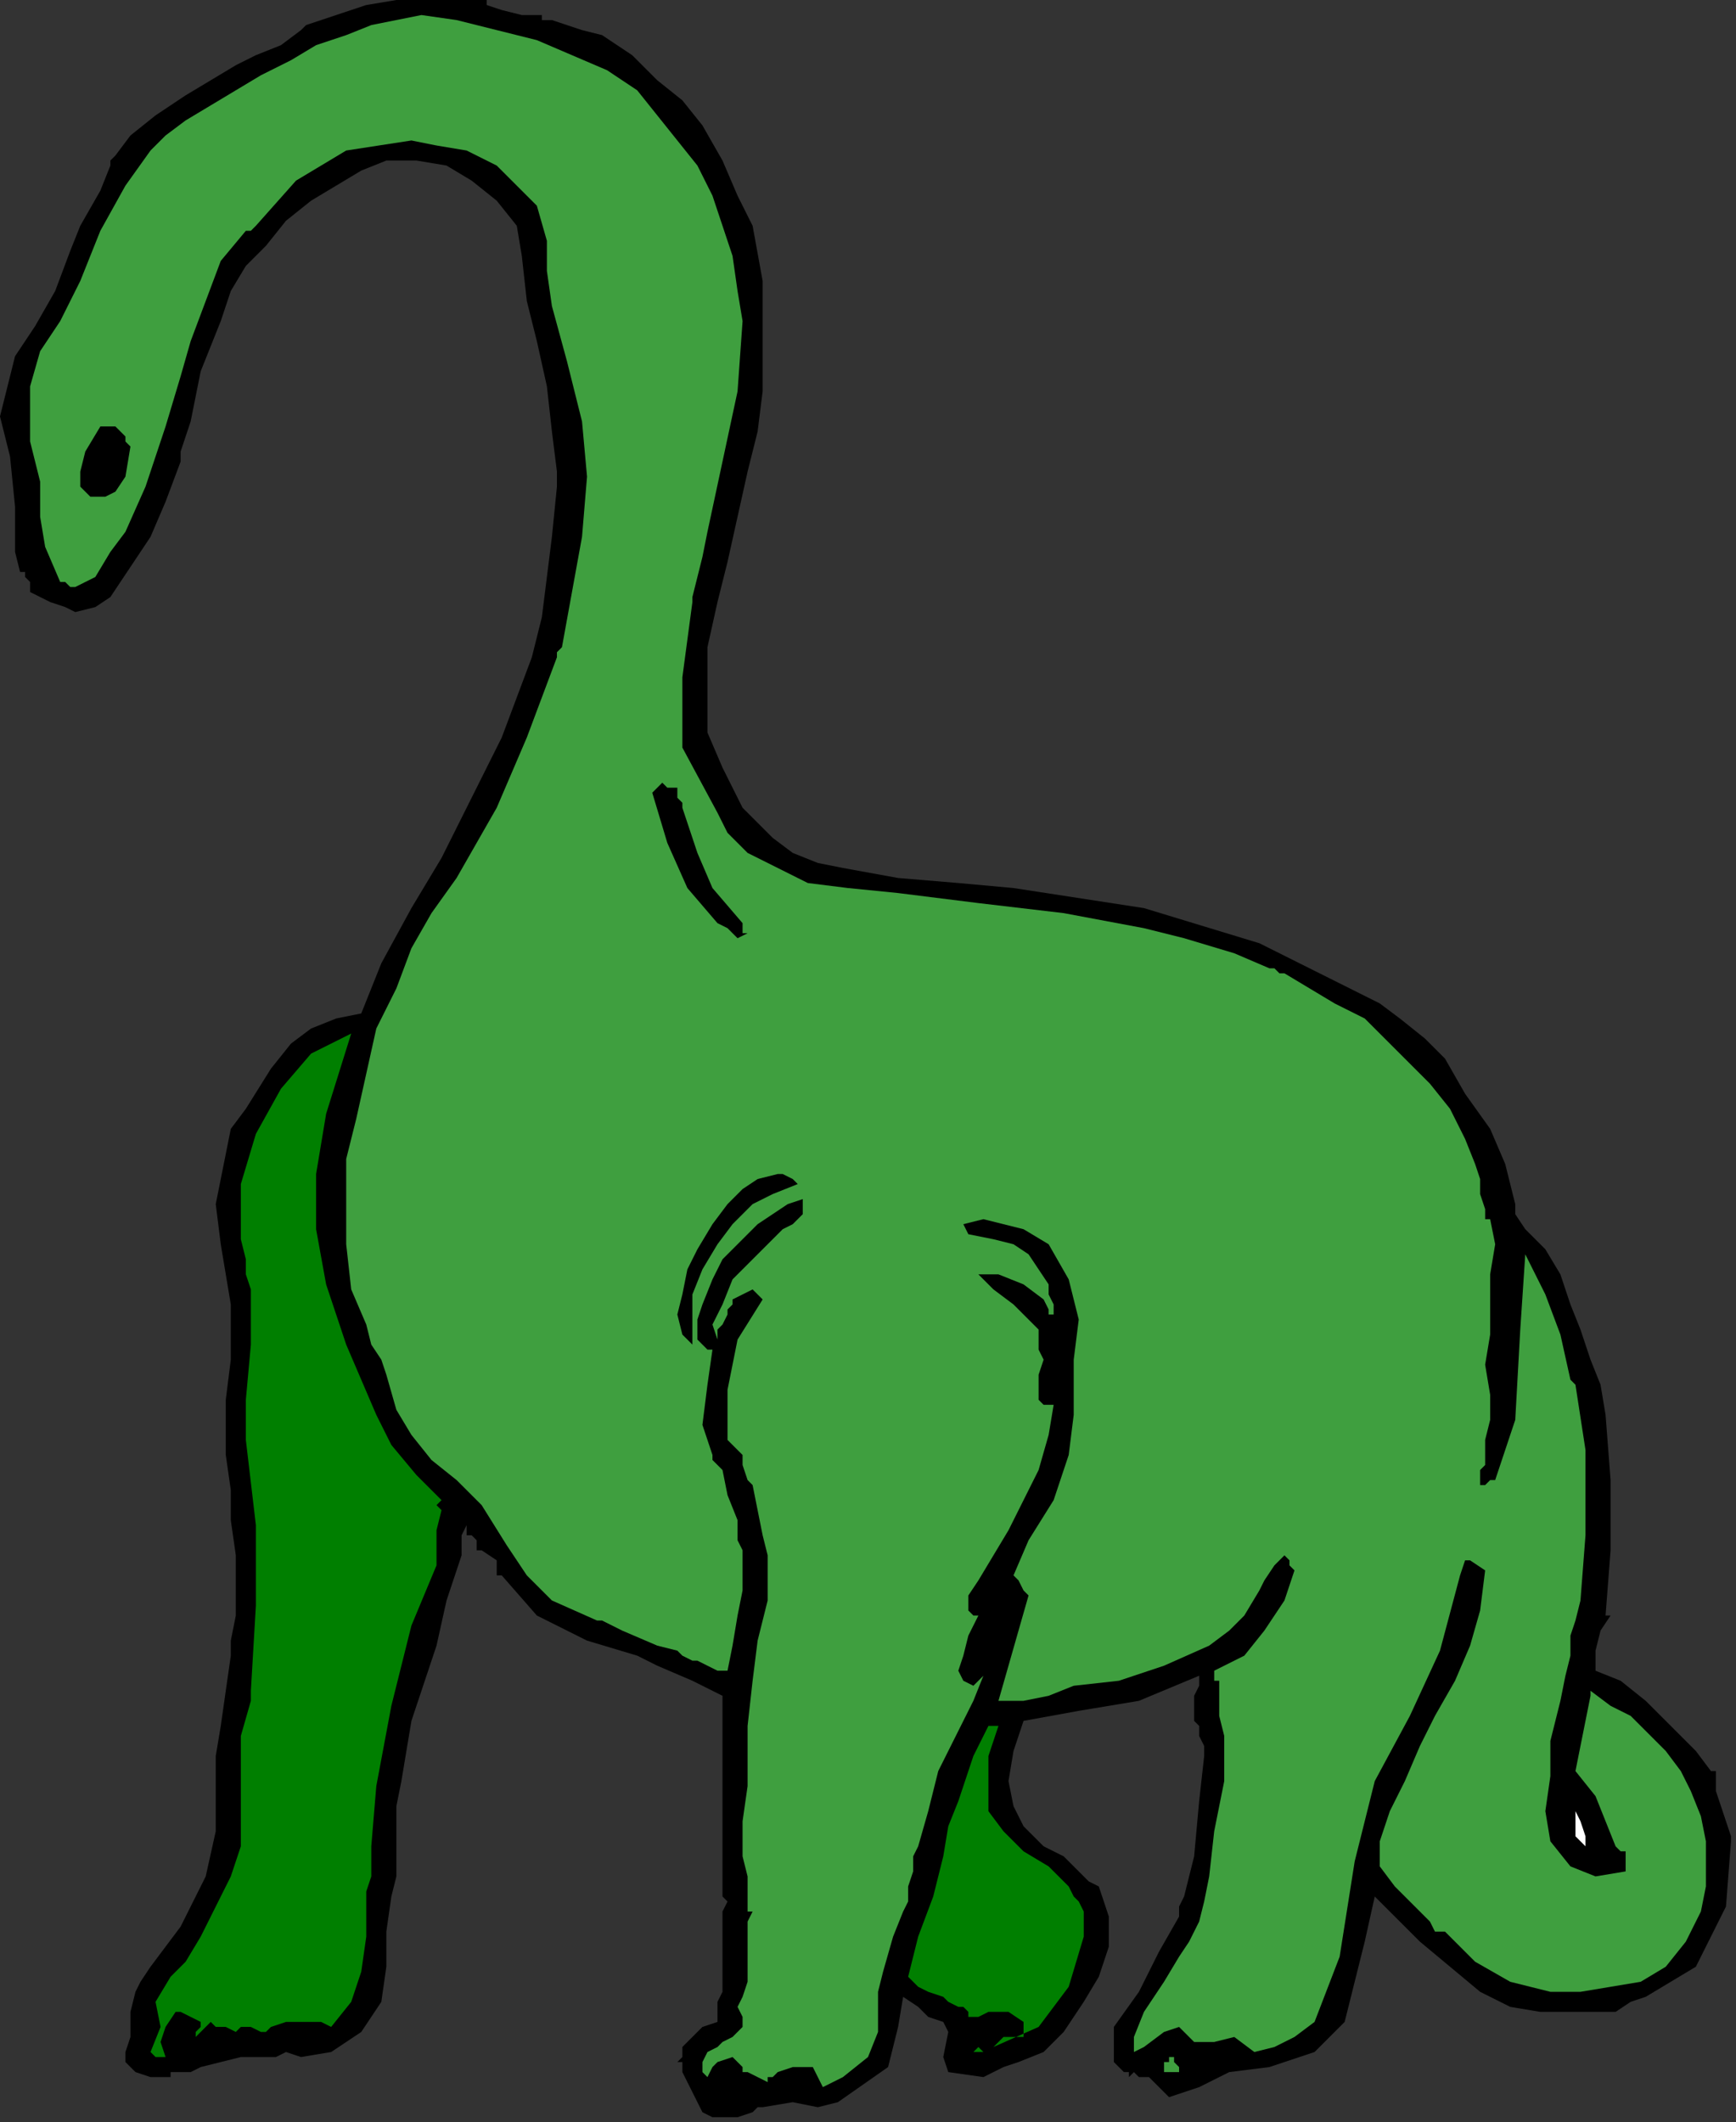
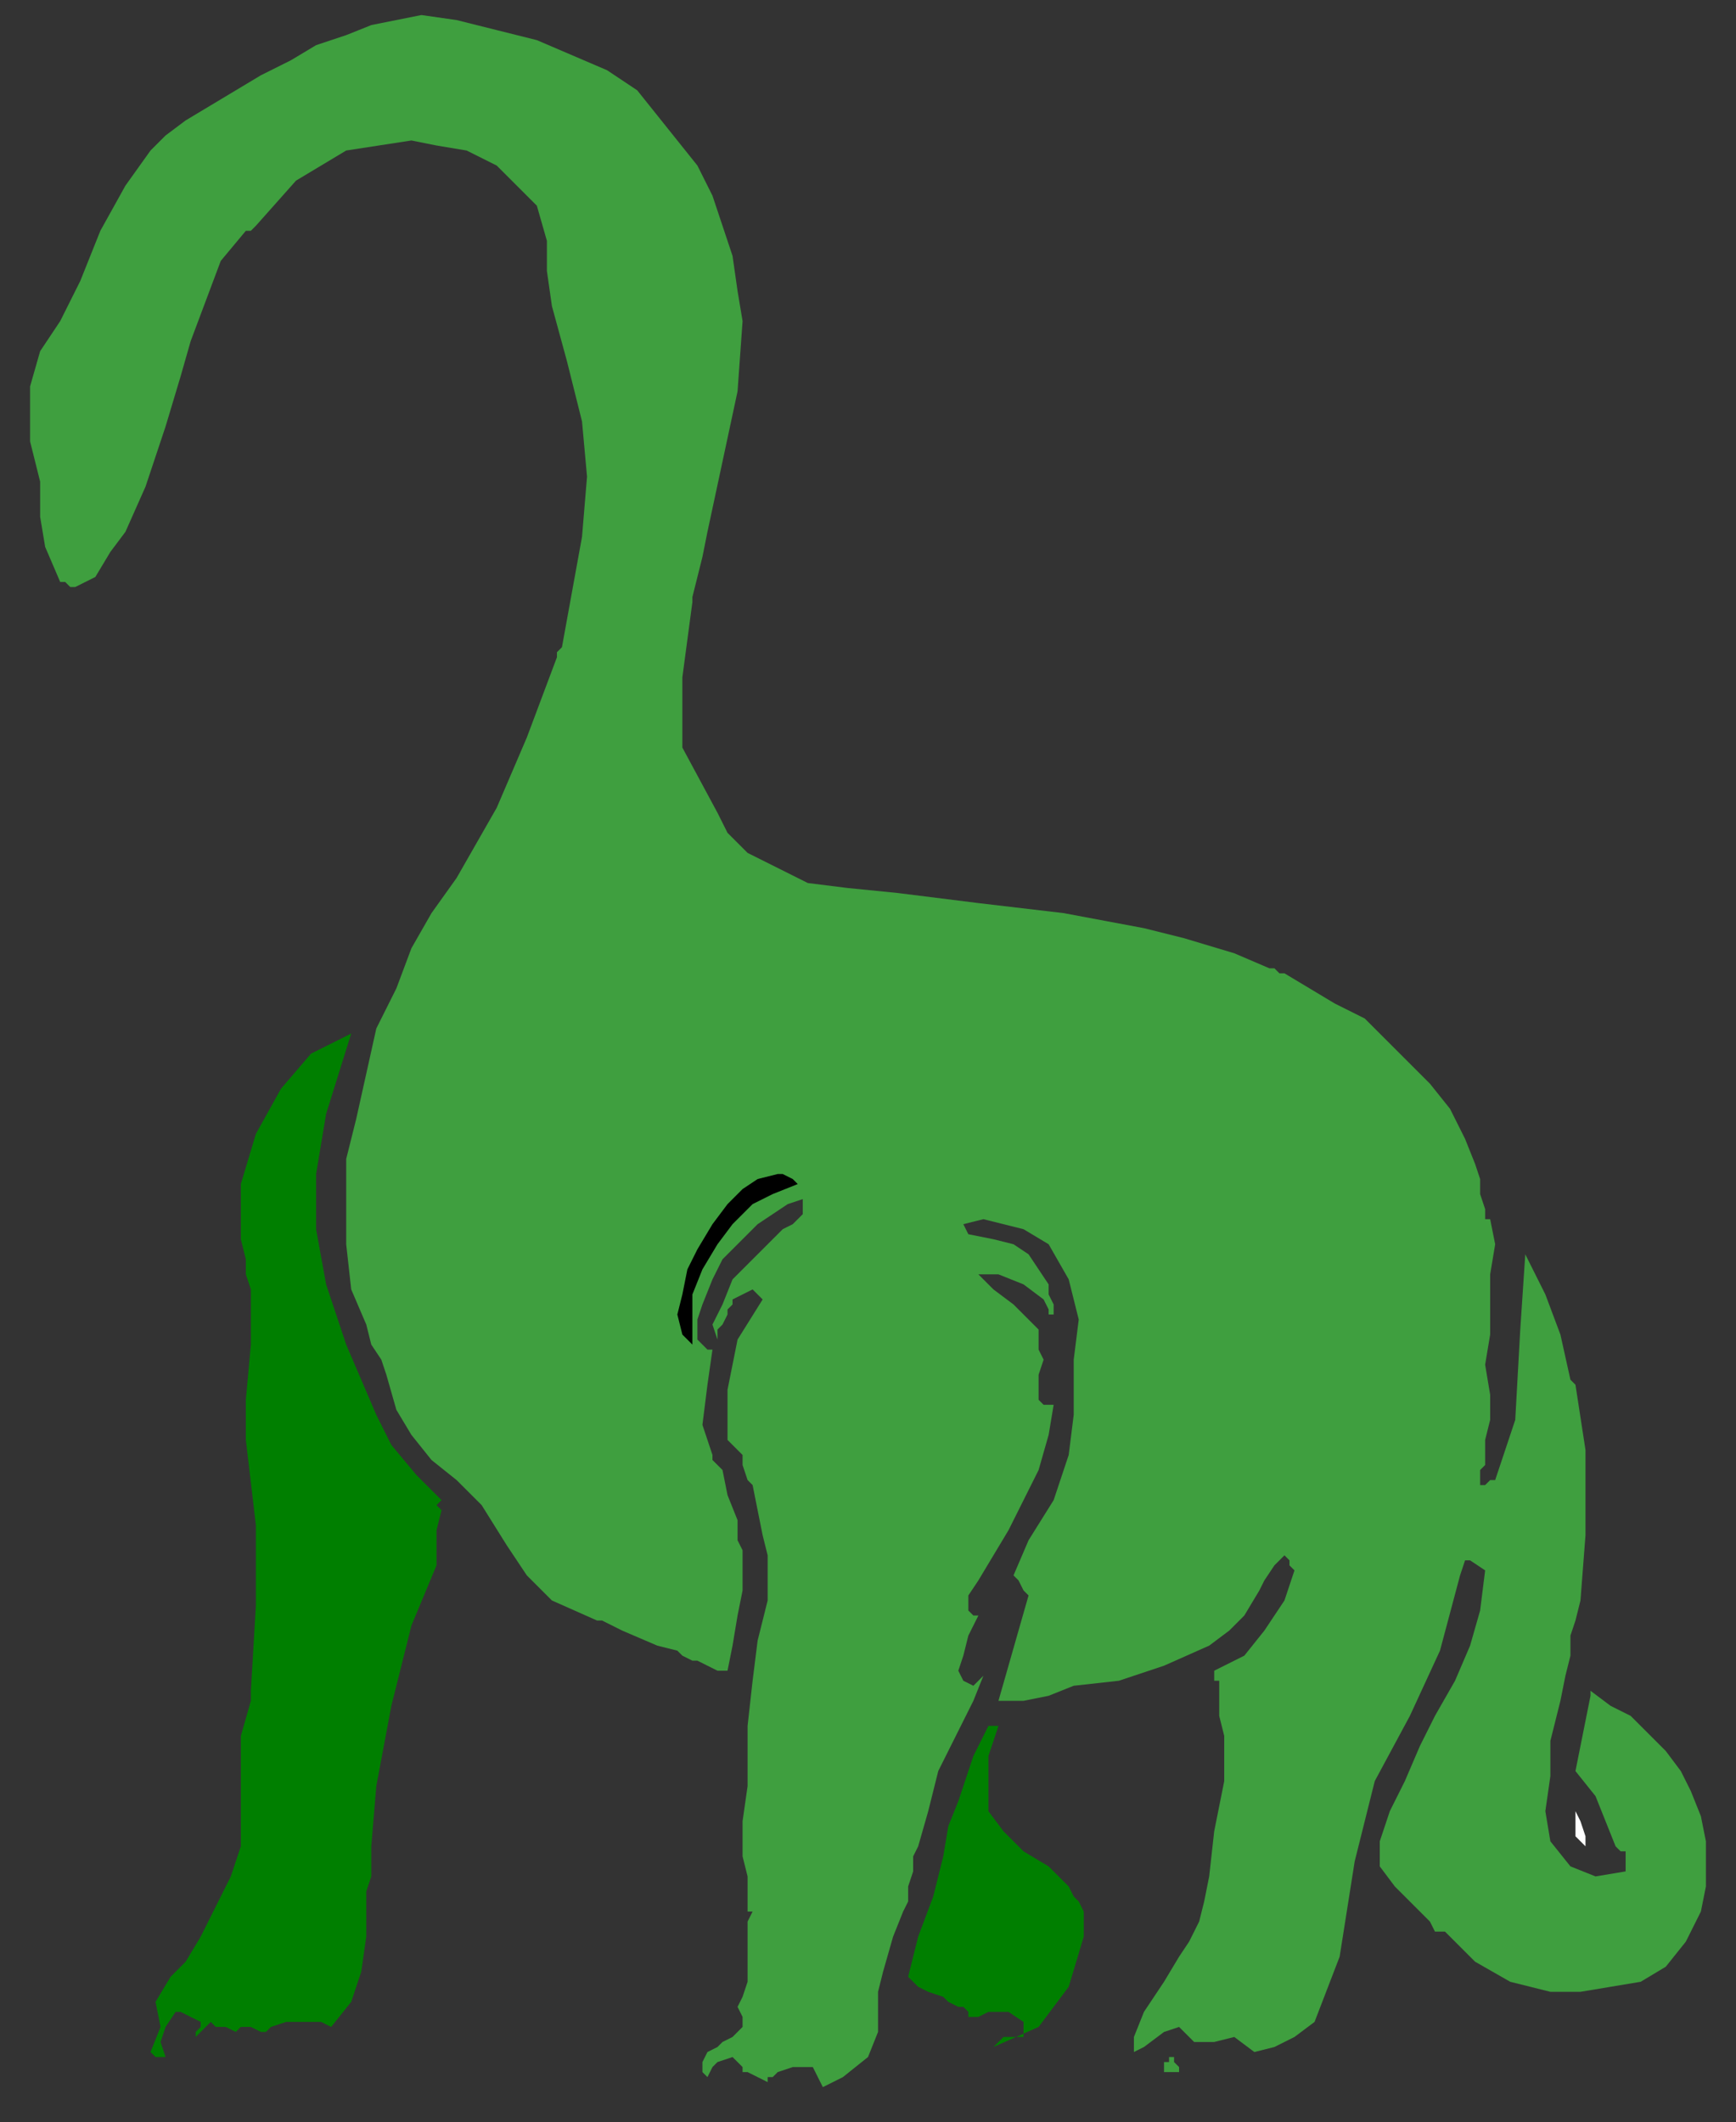
<svg xmlns="http://www.w3.org/2000/svg" xmlns:ns1="http://sodipodi.sourceforge.net/DTD/sodipodi-0.dtd" xmlns:ns2="http://www.inkscape.org/namespaces/inkscape" version="1.0" width="58.589mm" height="71.628mm" id="svg27" ns1:docname="ANSSG187.WMF">
  <rect width="100%" height="100%" fill="#333333" stroke="none" />
  <ns1:namedview pagecolor="#ffffff" bordercolor="#666666" borderopacity="1" objecttolerance="10" gridtolerance="10" guidetolerance="10" ns2:pageopacity="0" ns2:pageshadow="2" ns2:window-width="640" ns2:window-height="480" id="namedview29" />
  <defs id="defs3">
    <pattern id="WMFhbasepattern" patternUnits="userSpaceOnUse" width="6" height="6" x="0" y="0" />
  </defs>
-   <path style="fill:#000000;fill-rule:evenodd;fill-opacity:1;stroke:none;" d="  M 62.08,0   L 62.08,0.64   L 64,1.28   L 66.56,1.92   L 69.12,1.92   L 69.12,1.92   L 69.12,2.56   L 69.76,2.56   L 70.4,2.56   L 70.4,2.56   L 72.32,3.2   L 74.24,3.84   L 76.8,4.48   L 76.8,4.48   L 80.64,7.04   L 83.84,10.24   L 87.04,12.8   L 87.04,12.8   L 89.6,16   L 92.16,20.48   L 94.08,24.96   L 96,28.8   L 96,28.8   L 97.28,35.84   L 97.28,42.88   L 97.28,49.92   L 97.28,49.92   L 96.64,55.04   L 95.36,60.16   L 94.08,65.92   L 92.8,71.68   L 91.52,76.8   L 90.24,82.56   L 90.24,87.68   L 90.24,93.44   L 92.16,97.92   L 94.72,103.04   L 98.56,106.88   L 98.56,106.88   L 101.12,108.8   L 104.32,110.08   L 107.52,110.72   L 107.52,110.72   L 114.56,112   L 122.24,112.64   L 129.28,113.28   L 129.28,113.28   L 145.92,115.84   L 160.64,120.32   L 176,128   L 176,128   L 178.56,129.92   L 181.76,132.48   L 184.32,135.04   L 184.32,135.04   L 186.88,139.52   L 190.08,144   L 192,148.48   L 193.28,153.6   L 193.28,153.6   L 193.28,154.88   L 194.56,156.8   L 195.84,158.08   L 197.12,159.36   L 197.12,159.36   L 199.04,162.56   L 200.32,166.4   L 201.6,169.6   L 201.6,169.6   L 202.88,173.44   L 204.16,176.64   L 204.8,180.48   L 204.8,180.48   L 205.44,188.8   L 205.44,197.76   L 204.8,206.08   L 204.8,206.08   L 205.44,206.08   L 204.16,208   L 203.52,210.56   L 203.52,212.48   L 203.52,212.48   L 203.52,213.12   L 206.72,214.4   L 209.92,216.96   L 213.12,220.16   L 216.32,223.36   L 218.24,225.92   L 218.24,225.92   L 218.88,225.92   L 218.88,227.2   L 218.88,227.84   L 218.88,228.48   L 218.88,228.48   L 219.52,230.4   L 220.16,232.32   L 220.8,234.24   L 220.8,234.24   L 220.8,234.24   L 220.8,234.88   L 220.8,234.88   L 220.8,234.88   L 220.16,243.2   L 216.32,250.88   L 209.92,254.72   L 209.92,254.72   L 208,255.36   L 206.08,256.64   L 204.8,256.64   L 204.8,256.64   L 201.6,256.64   L 199.04,256.64   L 196.48,256.64   L 196.48,256.64   L 192.64,256   L 188.8,254.08   L 184.96,250.88   L 181.12,247.68   L 177.92,244.48   L 175.36,241.92   L 175.36,241.92   L 174.08,247.68   L 172.8,252.8   L 171.52,257.92   L 171.52,257.92   L 167.68,261.76   L 161.92,263.68   L 156.8,264.32   L 156.8,264.32   L 152.96,266.24   L 149.12,267.52   L 146.56,264.96   L 146.56,264.96   L 145.92,264.96   L 145.28,264.96   L 144.64,264.32   L 144.64,264.32   L 144,264.96   L 144,264.32   L 143.36,264.32   L 143.36,264.32   L 142.08,263.04   L 142.08,261.76   L 142.08,259.84   L 142.08,259.84   L 142.08,259.84   L 142.08,259.2   L 142.08,258.56   L 142.08,258.56   L 145.28,254.08   L 147.84,248.96   L 150.4,244.48   L 150.4,244.48   L 150.4,243.84   L 150.4,243.2   L 151.04,241.92   L 151.04,241.92   L 152.32,236.8   L 152.96,229.76   L 153.6,224   L 153.6,224   L 153.6,222.72   L 152.96,221.44   L 152.96,220.16   L 152.96,220.16   L 152.32,219.52   L 152.32,218.24   L 152.32,216.96   L 152.32,216.96   L 152.32,216.32   L 152.96,215.04   L 152.96,213.76   L 152.96,213.76   L 145.28,216.96   L 137.6,218.24   L 130.56,219.52   L 130.56,219.52   L 129.28,223.36   L 128.64,227.2   L 129.28,230.4   L 129.28,230.4   L 130.56,232.96   L 133.12,235.52   L 135.68,236.8   L 135.68,236.8   L 136.96,238.08   L 138.88,240   L 140.16,240.64   L 140.16,240.64   L 141.44,244.48   L 141.44,248.32   L 140.16,252.16   L 138.24,255.36   L 135.68,259.2   L 133.12,261.76   L 129.92,263.04   L 129.92,263.04   L 128,263.68   L 126.72,264.32   L 125.44,264.96   L 125.44,264.96   L 120.96,264.32   L 120.32,262.4   L 120.96,259.2   L 120.96,259.2   L 120.32,257.92   L 118.4,257.28   L 117.12,256   L 117.12,256   L 115.2,254.72   L 114.56,258.56   L 113.28,263.68   L 106.88,268.16   L 106.88,268.16   L 104.32,268.8   L 101.12,268.16   L 97.28,268.8   L 97.28,268.8   L 96.64,268.8   L 96,269.44   L 96,269.44   L 96,269.44   L 94.08,270.08   L 92.16,270.08   L 90.88,270.08   L 90.88,270.08   L 89.6,269.44   L 88.96,268.16   L 88.32,266.88   L 88.32,266.88   L 87.68,265.6   L 87.04,264.32   L 87.04,263.04   L 87.04,263.04   L 86.4,263.04   L 87.04,262.4   L 87.04,261.12   L 87.04,261.12   L 88.32,259.84   L 89.6,258.56   L 91.52,257.92   L 91.52,257.92   L 91.52,256.64   L 91.52,255.36   L 92.16,254.08   L 92.16,254.08   L 92.16,252.16   L 92.16,248.32   L 92.16,245.76   L 92.16,245.76   L 92.16,245.12   L 92.16,243.84   L 92.8,242.56   L 92.8,242.56   L 92.16,241.92   L 92.16,241.28   L 92.16,240   L 92.16,240   L 92.16,234.88   L 92.16,227.84   L 92.16,224   L 92.16,224   L 92.16,222.72   L 92.16,220.16   L 92.16,218.88   L 92.16,218.88   L 92.16,218.24   L 92.16,216.96   L 92.16,216.32   L 92.16,216.32   L 88.32,214.4   L 83.84,212.48   L 81.28,211.2   L 81.28,211.2   L 74.88,209.28   L 68.48,206.08   L 64,200.96   L 64,200.96   L 63.36,200.96   L 63.36,200.32   L 63.36,199.04   L 63.36,199.04   L 61.44,197.76   L 60.8,197.76   L 60.8,197.12   L 60.8,196.48   L 60.8,196.48   L 60.16,195.84   L 59.52,195.84   L 59.52,195.2   L 59.52,195.2   L 59.52,194.56   L 58.88,195.84   L 58.88,197.12   L 58.88,198.4   L 58.88,198.4   L 56.96,204.16   L 55.68,209.92   L 53.76,215.68   L 53.76,215.68   L 52.48,219.52   L 51.84,223.36   L 51.2,227.2   L 51.2,227.2   L 50.56,230.4   L 50.56,235.52   L 50.56,239.36   L 50.56,239.36   L 50.56,239.36   L 49.92,241.92   L 49.28,246.4   L 49.28,249.6   L 49.28,249.6   L 49.28,250.88   L 48.64,255.36   L 46.08,259.2   L 42.24,261.76   L 38.4,262.4   L 38.4,262.4   L 36.48,261.76   L 35.2,262.4   L 33.92,262.4   L 33.92,262.4   L 30.72,262.4   L 28.16,263.04   L 25.6,263.68   L 25.6,263.68   L 24.32,264.32   L 23.04,264.32   L 21.76,264.32   L 21.76,264.32   L 21.76,264.96   L 21.12,264.96   L 21.12,264.96   L 21.12,264.96   L 19.2,264.96   L 17.28,264.32   L 16,263.04   L 16,263.04   L 16,261.76   L 16.64,259.84   L 16.64,257.92   L 16.64,257.92   L 16.64,256.64   L 17.28,254.08   L 17.92,252.8   L 17.92,252.8   L 19.2,250.88   L 21.12,248.32   L 23.04,245.76   L 23.04,245.76   L 26.24,239.36   L 27.52,233.6   L 27.52,225.28   L 27.52,225.28   L 27.52,225.28   L 27.52,224.64   L 27.52,224   L 27.52,224   L 28.16,220.16   L 28.8,215.68   L 29.44,211.2   L 29.44,211.2   L 29.44,209.28   L 30.08,206.08   L 30.08,203.52   L 30.08,203.52   L 30.08,202.88   L 30.08,202.24   L 30.08,201.6   L 30.08,201.6   L 30.08,198.4   L 29.44,193.92   L 29.44,190.08   L 29.44,190.08   L 28.8,185.6   L 28.8,178.56   L 29.44,173.44   L 29.44,173.44   L 29.44,166.4   L 28.16,158.72   L 27.52,153.6   L 27.52,153.6   L 28.16,150.4   L 28.8,147.2   L 29.44,144   L 29.44,144   L 31.36,141.44   L 34.56,136.32   L 37.12,133.12   L 37.12,133.12   L 39.68,131.2   L 42.88,129.92   L 46.08,129.28   L 46.08,129.28   L 48.64,122.88   L 52.48,115.84   L 56.32,109.44   L 56.32,109.44   L 58.88,104.32   L 61.44,99.2   L 64,94.08   L 65.92,88.96   L 67.84,83.84   L 69.12,78.72   L 69.76,73.6   L 70.4,68.48   L 71.04,62.08   L 71.04,62.08   L 71.04,60.16   L 70.4,55.04   L 69.76,49.28   L 68.48,43.52   L 68.48,43.52   L 67.2,38.4   L 66.56,32.64   L 65.92,28.8   L 65.92,28.8   L 63.36,25.6   L 60.16,23.04   L 56.96,21.12   L 56.96,21.12   L 53.12,20.48   L 49.28,20.48   L 46.08,21.76   L 46.08,21.76   L 42.88,23.68   L 39.68,25.6   L 36.48,28.16   L 33.92,31.36   L 31.36,33.92   L 29.44,37.12   L 28.16,40.96   L 26.88,44.16   L 26.88,44.16   L 25.6,47.36   L 24.96,50.56   L 24.32,53.76   L 24.32,53.76   L 23.68,55.68   L 23.04,57.6   L 23.04,58.88   L 23.04,58.88   L 21.12,64   L 19.2,68.48   L 16.64,72.32   L 16.64,72.32   L 15.36,74.24   L 14.08,76.16   L 12.16,77.44   L 12.16,77.44   L 9.6,78.08   L 8.32,77.44   L 6.4,76.8   L 6.4,76.8   L 5.12,76.16   L 3.84,75.52   L 3.84,74.24   L 3.84,74.24   L 3.2,73.6   L 3.2,72.96   L 2.56,72.96   L 2.56,72.96   L 1.92,70.4   L 1.92,67.2   L 1.92,64.64   L 1.92,64.64   L 1.28,58.24   L 0,53.12   L 1.92,45.44   L 1.92,45.44   L 4.48,41.6   L 7.04,37.12   L 8.96,32   L 8.96,32   L 10.24,28.8   L 12.8,24.32   L 14.08,21.12   L 14.08,21.12   L 14.08,21.12   L 14.08,20.48   L 14.72,19.84   L 14.72,19.84   L 16.64,17.28   L 19.84,14.72   L 23.68,12.16   L 26.88,10.24   L 30.08,8.32   L 30.08,8.32   L 32.64,7.04   L 35.84,5.76   L 38.4,3.84   L 38.4,3.84   L 39.04,3.2   L 42.88,1.92   L 46.72,0.64   L 50.56,0   L 50.56,0   L 50.56,0   L 54.4,0   L 58.24,0   L 62.08,0  z " id="path5" />
  <path style="fill:#3f9f3f;fill-rule:evenodd;fill-opacity:1;stroke:none;" d="  M 88.32,76.16   L 88.32,76.8   L 87.04,86.4   L 87.04,95.36   L 91.52,103.68   L 91.52,103.68   L 92.8,106.24   L 95.36,108.8   L 97.92,110.08   L 97.92,110.08   L 103.04,112.64   L 108.16,113.28   L 114.56,113.92   L 114.56,113.92   L 124.8,115.2   L 135.68,116.48   L 145.92,118.4   L 145.92,118.4   L 151.04,119.68   L 157.44,121.6   L 161.92,123.52   L 161.92,123.52   L 162.56,123.52   L 163.2,124.16   L 163.84,124.16   L 163.84,124.16   L 167.04,126.08   L 170.24,128   L 174.08,129.92   L 176.64,132.48   L 179.84,135.68   L 182.4,138.24   L 184.96,141.44   L 186.88,145.28   L 188.16,148.48   L 188.16,148.48   L 188.8,150.4   L 188.8,152.32   L 189.44,154.24   L 189.44,154.24   L 189.44,154.88   L 189.44,155.52   L 190.08,155.52   L 190.08,155.52   L 190.72,158.72   L 190.08,162.56   L 190.08,165.76   L 190.08,165.76   L 190.08,170.24   L 189.44,174.08   L 190.08,177.92   L 190.08,177.92   L 190.08,181.12   L 189.44,183.68   L 189.44,186.24   L 189.44,186.24   L 189.44,186.88   L 189.44,186.88   L 189.44,186.88   L 189.44,186.88   L 188.8,187.52   L 188.8,188.8   L 188.8,189.44   L 188.8,189.44   L 189.44,189.44   L 190.08,188.8   L 190.72,188.8   L 190.72,188.8   L 193.28,181.12   L 193.92,169.6   L 194.56,160   L 194.56,160   L 197.12,165.12   L 199.04,170.24   L 200.32,176   L 200.32,176   L 200.32,176   L 200.96,176.64   L 200.96,176.64   L 200.96,176.64   L 202.24,184.96   L 202.24,195.84   L 201.6,204.16   L 201.6,204.16   L 200.96,206.72   L 200.32,208.64   L 200.32,211.2   L 200.32,211.2   L 199.68,213.76   L 199.04,216.96   L 198.4,219.52   L 198.4,219.52   L 197.76,222.08   L 197.76,224   L 197.76,226.56   L 197.76,226.56   L 197.12,231.04   L 197.76,234.88   L 200.32,238.08   L 200.32,238.08   L 203.52,239.36   L 207.36,238.72   L 207.36,236.8   L 207.36,236.8   L 207.36,236.16   L 206.72,236.16   L 206.08,235.52   L 206.08,235.52   L 204.8,232.32   L 203.52,229.12   L 200.96,225.92   L 200.96,225.92   L 201.6,222.72   L 202.24,219.52   L 202.88,216.32   L 202.88,216.32   L 202.88,215.68   L 202.88,215.68   L 205.44,217.6   L 208,218.88   L 210.56,221.44   L 212.48,223.36   L 214.4,225.92   L 215.68,228.48   L 216.96,231.68   L 217.6,234.88   L 217.6,237.44   L 217.6,240.64   L 216.96,243.84   L 216.96,243.84   L 215.04,247.68   L 212.48,250.88   L 209.28,252.8   L 205.44,253.44   L 201.6,254.08   L 197.76,254.08   L 197.76,254.08   L 192.64,252.8   L 188.16,250.24   L 184.32,246.4   L 184.32,246.4   L 183.04,246.4   L 182.4,245.12   L 181.76,244.48   L 181.76,244.48   L 179.84,242.56   L 177.92,240.64   L 176,238.08   L 176,238.08   L 176,234.88   L 177.28,231.04   L 179.2,227.2   L 181.12,222.72   L 183.04,218.88   L 185.6,214.4   L 187.52,209.92   L 188.8,205.44   L 189.44,200.32   L 189.44,200.32   L 187.52,199.04   L 186.88,199.04   L 186.24,200.96   L 186.24,200.96   L 183.68,210.56   L 179.84,218.88   L 175.36,227.2   L 175.36,227.2   L 172.8,237.44   L 170.88,249.6   L 167.68,257.92   L 167.68,257.92   L 165.12,259.84   L 162.56,261.12   L 160,261.76   L 160,261.76   L 157.44,259.84   L 154.88,260.48   L 152.32,260.48   L 152.32,260.48   L 151.68,259.84   L 151.04,259.2   L 150.4,258.56   L 150.4,258.56   L 148.48,259.2   L 145.92,261.12   L 144.64,261.76   L 144.64,261.76   L 144.64,259.84   L 145.92,256.64   L 148.48,252.8   L 150.4,249.6   L 151.68,247.68   L 151.68,247.68   L 152.96,245.12   L 153.6,242.56   L 154.24,239.36   L 154.24,239.36   L 154.88,233.6   L 156.16,227.2   L 156.16,221.44   L 156.16,221.44   L 155.52,218.88   L 155.52,216.96   L 155.52,214.4   L 155.52,214.4   L 154.88,214.4   L 154.88,213.76   L 154.88,213.12   L 154.88,213.12   L 158.72,211.2   L 161.28,208   L 163.84,204.16   L 165.12,200.32   L 165.12,200.32   L 164.48,199.68   L 164.48,199.04   L 163.84,198.4   L 163.84,198.4   L 162.56,199.68   L 161.28,201.6   L 160.64,202.88   L 160.64,202.88   L 158.72,206.08   L 156.8,208   L 154.24,209.92   L 154.24,209.92   L 148.48,212.48   L 142.72,214.4   L 136.96,215.04   L 136.96,215.04   L 133.76,216.32   L 130.56,216.96   L 127.36,216.96   L 127.36,216.96   L 128.64,212.48   L 129.92,208   L 131.2,203.52   L 131.2,203.52   L 130.56,202.88   L 129.92,201.6   L 129.28,200.96   L 129.28,200.96   L 131.2,196.48   L 134.4,191.36   L 136.32,185.6   L 136.96,180.48   L 136.96,180.48   L 136.96,179.84   L 136.96,177.92   L 136.96,176   L 136.96,173.44   L 136.96,173.44   L 137.6,168.32   L 136.32,163.2   L 133.76,158.72   L 133.76,158.72   L 130.56,156.8   L 125.44,155.52   L 122.88,156.16   L 122.88,156.16   L 123.52,157.44   L 126.72,158.08   L 129.28,158.72   L 129.28,158.72   L 131.2,160   L 132.48,161.92   L 133.76,163.84   L 133.76,163.84   L 133.76,165.12   L 134.4,166.4   L 134.4,167.68   L 134.4,167.68   L 133.76,167.68   L 133.76,167.04   L 133.12,165.76   L 133.12,165.76   L 130.56,163.84   L 127.36,162.56   L 124.8,162.56   L 124.8,162.56   L 126.72,164.48   L 129.28,166.4   L 132.48,169.6   L 132.48,169.6   L 132.48,170.88   L 132.48,172.16   L 133.12,173.44   L 133.12,173.44   L 132.48,175.36   L 132.48,177.28   L 132.48,178.56   L 132.48,178.56   L 133.12,179.2   L 133.76,179.2   L 134.4,179.2   L 134.4,179.2   L 133.76,183.04   L 132.48,187.52   L 130.56,191.36   L 128.64,195.2   L 126.72,198.4   L 124.8,201.6   L 123.52,203.52   L 123.52,204.8   L 123.52,204.8   L 123.52,205.44   L 124.16,206.08   L 124.8,206.08   L 124.8,206.08   L 123.52,208.64   L 122.88,211.2   L 122.24,213.12   L 122.24,213.12   L 122.88,214.4   L 124.16,215.04   L 125.44,213.76   L 125.44,213.76   L 124.16,216.96   L 122.88,219.52   L 121.6,222.08   L 121.6,222.08   L 119.68,225.92   L 118.4,231.04   L 117.12,235.52   L 117.12,235.52   L 116.48,236.8   L 116.48,238.08   L 116.48,238.72   L 116.48,238.72   L 115.84,240.64   L 115.84,242.56   L 115.2,243.84   L 115.2,243.84   L 113.92,247.04   L 112.64,251.52   L 112,254.08   L 112,254.08   L 112,256   L 112,257.28   L 112,259.2   L 112,259.2   L 112,259.2   L 110.72,262.4   L 107.52,264.96   L 104.96,266.24   L 104.96,266.24   L 103.68,263.68   L 101.12,263.68   L 99.2,264.32   L 99.2,264.32   L 98.56,264.96   L 97.92,264.96   L 97.92,265.6   L 97.92,265.6   L 96.64,264.96   L 95.36,264.32   L 94.08,264.32   L 94.08,264.32   L 94.72,264.32   L 94.72,263.68   L 94.08,263.04   L 93.44,262.4   L 93.44,262.4   L 91.52,263.04   L 90.88,263.68   L 90.24,264.96   L 90.24,264.96   L 89.6,264.32   L 89.6,263.04   L 90.24,261.76   L 90.24,261.76   L 91.52,261.12   L 92.16,260.48   L 93.44,259.84   L 93.44,259.84   L 94.08,259.2   L 94.72,258.56   L 94.72,257.28   L 94.72,257.28   L 94.08,256   L 94.72,254.72   L 95.36,252.8   L 95.36,252.8   L 95.36,250.88   L 95.36,248.32   L 95.36,247.04   L 95.36,247.04   L 95.36,245.76   L 95.36,245.12   L 96,243.84   L 96,243.84   L 95.36,243.84   L 95.36,241.28   L 95.36,239.36   L 94.72,236.8   L 94.72,236.8   L 94.72,235.52   L 94.72,233.6   L 94.72,232.32   L 94.72,232.32   L 95.36,227.84   L 95.36,220.16   L 96,214.4   L 96,214.4   L 96.64,209.28   L 97.92,204.16   L 97.92,198.4   L 97.92,198.4   L 97.28,195.84   L 96.64,192.64   L 96,189.44   L 96,189.44   L 95.36,188.8   L 94.72,186.88   L 94.72,185.6   L 94.72,185.6   L 94.08,184.96   L 93.44,184.32   L 92.8,183.68   L 92.8,183.68   L 92.8,177.28   L 94.08,170.88   L 97.28,165.76   L 97.28,165.76   L 96,164.48   L 94.72,165.12   L 93.44,165.76   L 93.44,165.76   L 93.44,166.4   L 92.8,167.04   L 92.8,167.68   L 92.8,167.68   L 92.16,168.96   L 91.52,169.6   L 91.52,170.88   L 91.52,170.88   L 90.88,168.96   L 92.16,166.4   L 93.44,163.2   L 96,160.64   L 97.92,158.72   L 99.84,156.8   L 99.84,156.8   L 101.12,156.16   L 102.4,154.88   L 102.4,152.96   L 102.4,152.96   L 100.48,153.6   L 98.56,154.88   L 96.64,156.16   L 94.08,158.72   L 92.16,160.64   L 90.88,163.2   L 89.6,166.4   L 88.96,168.32   L 88.96,170.88   L 90.24,172.16   L 90.24,172.16   L 90.88,172.16   L 90.24,176.64   L 89.6,181.76   L 90.88,185.6   L 90.88,185.6   L 90.88,186.24   L 91.52,186.88   L 92.16,187.52   L 92.16,187.52   L 92.8,190.72   L 94.08,193.92   L 94.08,196.48   L 94.08,196.48   L 94.72,197.76   L 94.72,199.04   L 94.72,200.32   L 94.72,200.32   L 94.72,200.96   L 94.72,202.24   L 94.72,202.88   L 94.72,202.88   L 94.08,206.08   L 93.44,209.92   L 92.8,213.12   L 92.8,213.12   L 91.52,213.12   L 90.24,212.48   L 88.96,211.84   L 88.96,211.84   L 88.32,211.84   L 87.04,211.2   L 86.4,210.56   L 86.4,210.56   L 83.84,209.92   L 79.36,208   L 76.8,206.72   L 76.8,206.72   L 76.16,206.72   L 70.4,204.16   L 67.2,200.96   L 64.64,197.12   L 61.44,192   L 61.44,192   L 58.24,188.8   L 55.04,186.24   L 52.48,183.04   L 50.56,179.84   L 49.28,175.36   L 49.28,175.36   L 48.64,173.44   L 47.36,171.52   L 46.72,168.96   L 46.72,168.96   L 44.8,164.48   L 44.16,158.72   L 44.16,153.6   L 44.16,147.84   L 45.44,142.72   L 46.72,136.96   L 48,131.2   L 50.56,126.08   L 52.48,120.96   L 55.04,116.48   L 58.24,112   L 58.24,112   L 60.8,107.52   L 63.36,103.04   L 65.28,98.56   L 67.2,94.08   L 69.12,88.96   L 71.04,83.84   L 71.04,83.84   L 71.04,83.84   L 71.04,83.2   L 71.68,82.56   L 71.68,82.56   L 72.96,75.52   L 74.24,68.48   L 74.88,60.8   L 74.88,60.8   L 74.24,53.76   L 72.32,46.08   L 70.4,39.04   L 70.4,39.04   L 69.76,34.56   L 69.76,30.72   L 68.48,26.24   L 68.48,26.24   L 65.92,23.68   L 63.36,21.12   L 59.52,19.2   L 55.68,18.56   L 52.48,17.92   L 52.48,17.92   L 44.16,19.2   L 37.76,23.04   L 32.64,28.8   L 32.64,28.8   L 32,29.44   L 31.36,29.44   L 31.36,29.44   L 31.36,29.44   L 28.16,33.28   L 26.24,38.4   L 24.32,43.52   L 23.04,48   L 23.04,48   L 21.12,54.4   L 18.56,62.08   L 16,67.84   L 16,67.84   L 14.08,70.4   L 12.16,73.6   L 9.6,74.88   L 9.6,74.88   L 8.96,74.88   L 8.32,74.24   L 7.68,74.24   L 7.68,74.24   L 5.76,69.76   L 5.12,65.92   L 5.12,61.44   L 3.84,56.32   L 3.84,56.32   L 3.84,55.68   L 3.84,55.04   L 3.84,53.76   L 3.84,53.76   L 3.84,49.28   L 5.12,44.8   L 7.68,40.96   L 7.68,40.96   L 10.24,35.84   L 12.8,29.44   L 16,23.68   L 19.2,19.2   L 19.2,19.2   L 21.12,17.28   L 23.68,15.36   L 26.88,13.44   L 30.08,11.52   L 33.28,9.6   L 37.12,7.68   L 40.32,5.76   L 44.16,4.48   L 47.36,3.2   L 50.56,2.56   L 53.76,1.92   L 53.76,1.92   L 58.24,2.56   L 63.36,3.84   L 68.48,5.12   L 68.48,5.12   L 72.96,7.04   L 77.44,8.96   L 81.28,11.52   L 81.28,11.52   L 83.84,14.72   L 86.4,17.92   L 88.96,21.12   L 90.88,24.96   L 92.16,28.8   L 93.44,32.64   L 94.08,37.12   L 94.72,40.96   L 94.72,40.96   L 94.08,49.92   L 92.16,58.88   L 90.24,67.84   L 90.24,67.84   L 89.6,71.04   L 88.96,73.6   L 88.32,76.16  z " id="path7" />
-   <path style="fill:#000000;fill-rule:evenodd;fill-opacity:1;stroke:none;" d="  M 15.36,55.04   L 16,55.68   L 16,56.32   L 16.64,56.96   L 16.64,56.96   L 16,60.8   L 14.72,62.72   L 13.44,63.36   L 11.52,63.36   L 10.24,62.08   L 10.24,60.16   L 10.88,57.6   L 12.8,54.4   L 12.8,54.4   L 13.44,54.4   L 14.72,54.4   L 15.36,55.04  z " id="path9" />
-   <path style="fill:#000000;fill-rule:evenodd;fill-opacity:1;stroke:none;" d="  M 86.4,100.48   L 86.4,101.76   L 87.04,102.4   L 87.04,103.04   L 87.04,103.04   L 88.96,108.8   L 90.88,113.28   L 94.72,117.76   L 94.72,117.76   L 94.72,118.4   L 94.72,119.04   L 95.36,119.04   L 95.36,119.04   L 94.08,119.68   L 92.8,118.4   L 91.52,117.76   L 91.52,117.76   L 87.68,113.28   L 85.12,107.52   L 83.2,101.12   L 83.2,101.12   L 83.2,101.12   L 83.84,100.48   L 84.48,99.84   L 84.48,99.84   L 85.12,100.48   L 85.76,100.48   L 86.4,100.48  z " id="path11" />
  <path style="fill:#007f00;fill-rule:evenodd;fill-opacity:1;stroke:none;" d="  M 44.8,131.84   L 41.6,142.08   L 40.32,149.76   L 40.32,156.8   L 41.6,163.84   L 44.16,171.52   L 48,180.48   L 48,180.48   L 49.92,184.32   L 53.12,188.16   L 56.32,191.36   L 56.32,191.36   L 55.68,192   L 56.32,192.64   L 56.32,192.64   L 56.32,192.64   L 55.68,195.2   L 55.68,198.4   L 55.68,199.68   L 55.68,199.68   L 52.48,207.36   L 49.92,217.6   L 48,227.84   L 47.36,235.52   L 47.36,235.52   L 47.36,236.8   L 47.36,238.08   L 47.36,239.36   L 47.36,239.36   L 46.72,241.28   L 46.72,245.12   L 46.72,247.04   L 46.72,247.04   L 46.08,251.52   L 44.8,255.36   L 42.24,258.56   L 42.24,258.56   L 40.96,257.92   L 38.4,257.92   L 36.48,257.92   L 34.56,258.56   L 34.56,258.56   L 33.92,259.2   L 33.92,259.2   L 33.28,259.2   L 33.28,259.2   L 32,258.56   L 30.72,258.56   L 30.08,259.2   L 30.08,259.2   L 28.8,258.56   L 27.52,258.56   L 26.88,257.92   L 26.88,257.92   L 26.24,258.56   L 25.6,259.2   L 24.96,259.84   L 24.96,259.84   L 24.96,259.2   L 25.6,258.56   L 25.6,257.92   L 25.6,257.92   L 24.32,257.28   L 23.04,256.64   L 22.4,256.64   L 22.4,256.64   L 21.12,258.56   L 20.48,260.48   L 21.12,262.4   L 21.12,262.4   L 20.48,262.4   L 19.84,262.4   L 19.2,261.76   L 19.2,261.76   L 20.48,258.56   L 19.84,255.36   L 21.76,252.16   L 21.76,252.16   L 23.68,250.24   L 25.6,247.04   L 27.52,243.2   L 29.44,239.36   L 30.72,235.52   L 30.72,232.32   L 30.72,232.32   L 30.72,231.68   L 30.72,230.4   L 30.72,229.12   L 30.72,229.12   L 30.72,225.28   L 30.72,221.44   L 32,216.96   L 32,216.96   L 32,216.96   L 32,216.32   L 32,215.68   L 32,215.68   L 32.64,204.8   L 32.64,194.56   L 31.36,183.68   L 31.36,183.68   L 31.36,178.56   L 32,171.52   L 32,164.48   L 32,164.48   L 31.36,162.56   L 31.36,160.64   L 30.72,158.08   L 30.72,158.08   L 30.72,158.08   L 30.72,157.44   L 30.72,156.8   L 30.72,156.8   L 30.72,151.04   L 32.64,144.64   L 35.84,138.88   L 39.68,134.4   L 44.8,131.84  z " id="path13" />
  <path style="fill:#000000;fill-rule:evenodd;fill-opacity:1;stroke:none;" d="  M 101.76,151.04   L 98.56,152.32   L 96,153.6   L 93.44,156.16   L 91.52,158.72   L 89.6,161.92   L 88.32,165.12   L 88.32,168.32   L 88.32,170.88   L 88.32,170.88   L 88.32,171.52   L 87.04,170.24   L 86.4,167.68   L 87.04,165.12   L 87.68,161.92   L 88.96,159.36   L 90.88,156.16   L 92.8,153.6   L 94.72,151.68   L 96.64,150.4   L 99.2,149.76   L 99.2,149.76   L 99.84,149.76   L 101.12,150.4   L 101.76,151.04  z " id="path15" />
  <path style="fill:#007f00;fill-rule:evenodd;fill-opacity:1;stroke:none;" d="  M 127.36,220.16   L 126.72,222.08   L 126.08,224   L 126.08,225.92   L 126.08,225.92   L 126.08,231.04   L 128,233.6   L 130.56,236.16   L 133.76,238.08   L 136.32,240.64   L 136.32,240.64   L 136.96,241.92   L 137.6,242.56   L 138.24,243.84   L 138.24,243.84   L 138.24,245.12   L 138.24,246.4   L 138.24,247.04   L 138.24,247.04   L 136.32,253.44   L 132.48,258.56   L 126.72,261.12   L 126.72,261.12   L 128,259.84   L 130.56,259.84   L 130.56,257.92   L 130.56,257.92   L 128.64,256.64   L 126.08,256.64   L 124.8,257.28   L 124.8,257.28   L 123.52,257.28   L 123.52,256.64   L 122.88,256   L 122.88,256   L 122.24,256   L 120.96,255.36   L 120.32,254.72   L 120.32,254.72   L 118.4,254.08   L 117.12,253.44   L 115.84,252.16   L 115.84,252.16   L 117.12,247.04   L 119.04,241.92   L 120.32,236.8   L 120.32,236.8   L 120.96,232.96   L 122.24,229.76   L 123.52,225.92   L 123.52,225.92   L 124.16,224   L 125.44,221.44   L 126.08,220.16   L 126.08,220.16   L 127.36,220.16  z " id="path17" />
  <path style="fill:#ffffff;fill-rule:evenodd;fill-opacity:1;stroke:none;" d="  M 202.24,235.52   L 201.6,234.88   L 200.96,234.24   L 200.96,233.6   L 200.96,233.6   L 200.96,232.96   L 200.96,231.68   L 200.96,231.04   L 200.96,231.04   L 201.6,232.32   L 202.24,234.24   L 202.24,235.52  z " id="path19" />
  <path style="fill:#007f00;fill-rule:evenodd;fill-opacity:1;stroke:none;" d="  M 24.32,260.48   L 24.96,259.84   L 24.96,259.84   L 24.32,260.48  z " id="path21" />
-   <path style="fill:#007f00;fill-rule:evenodd;fill-opacity:1;stroke:none;" d="  M 125.44,261.76   L 124.8,261.76   L 124.16,261.76   L 124.16,261.76   L 124.16,261.76   L 124.8,261.12   L 125.44,261.76  z " id="path23" />
  <path style="fill:#3f9f3f;fill-rule:evenodd;fill-opacity:1;stroke:none;" d="  M 150.4,264.32   L 149.12,264.32   L 148.48,264.32   L 148.48,263.68   L 148.48,263.04   L 148.48,263.04   L 149.12,263.04   L 149.12,262.4   L 149.76,262.4   L 149.76,262.4   L 149.76,263.04   L 150.4,263.68   L 150.4,264.32  z " id="path25" />
</svg>